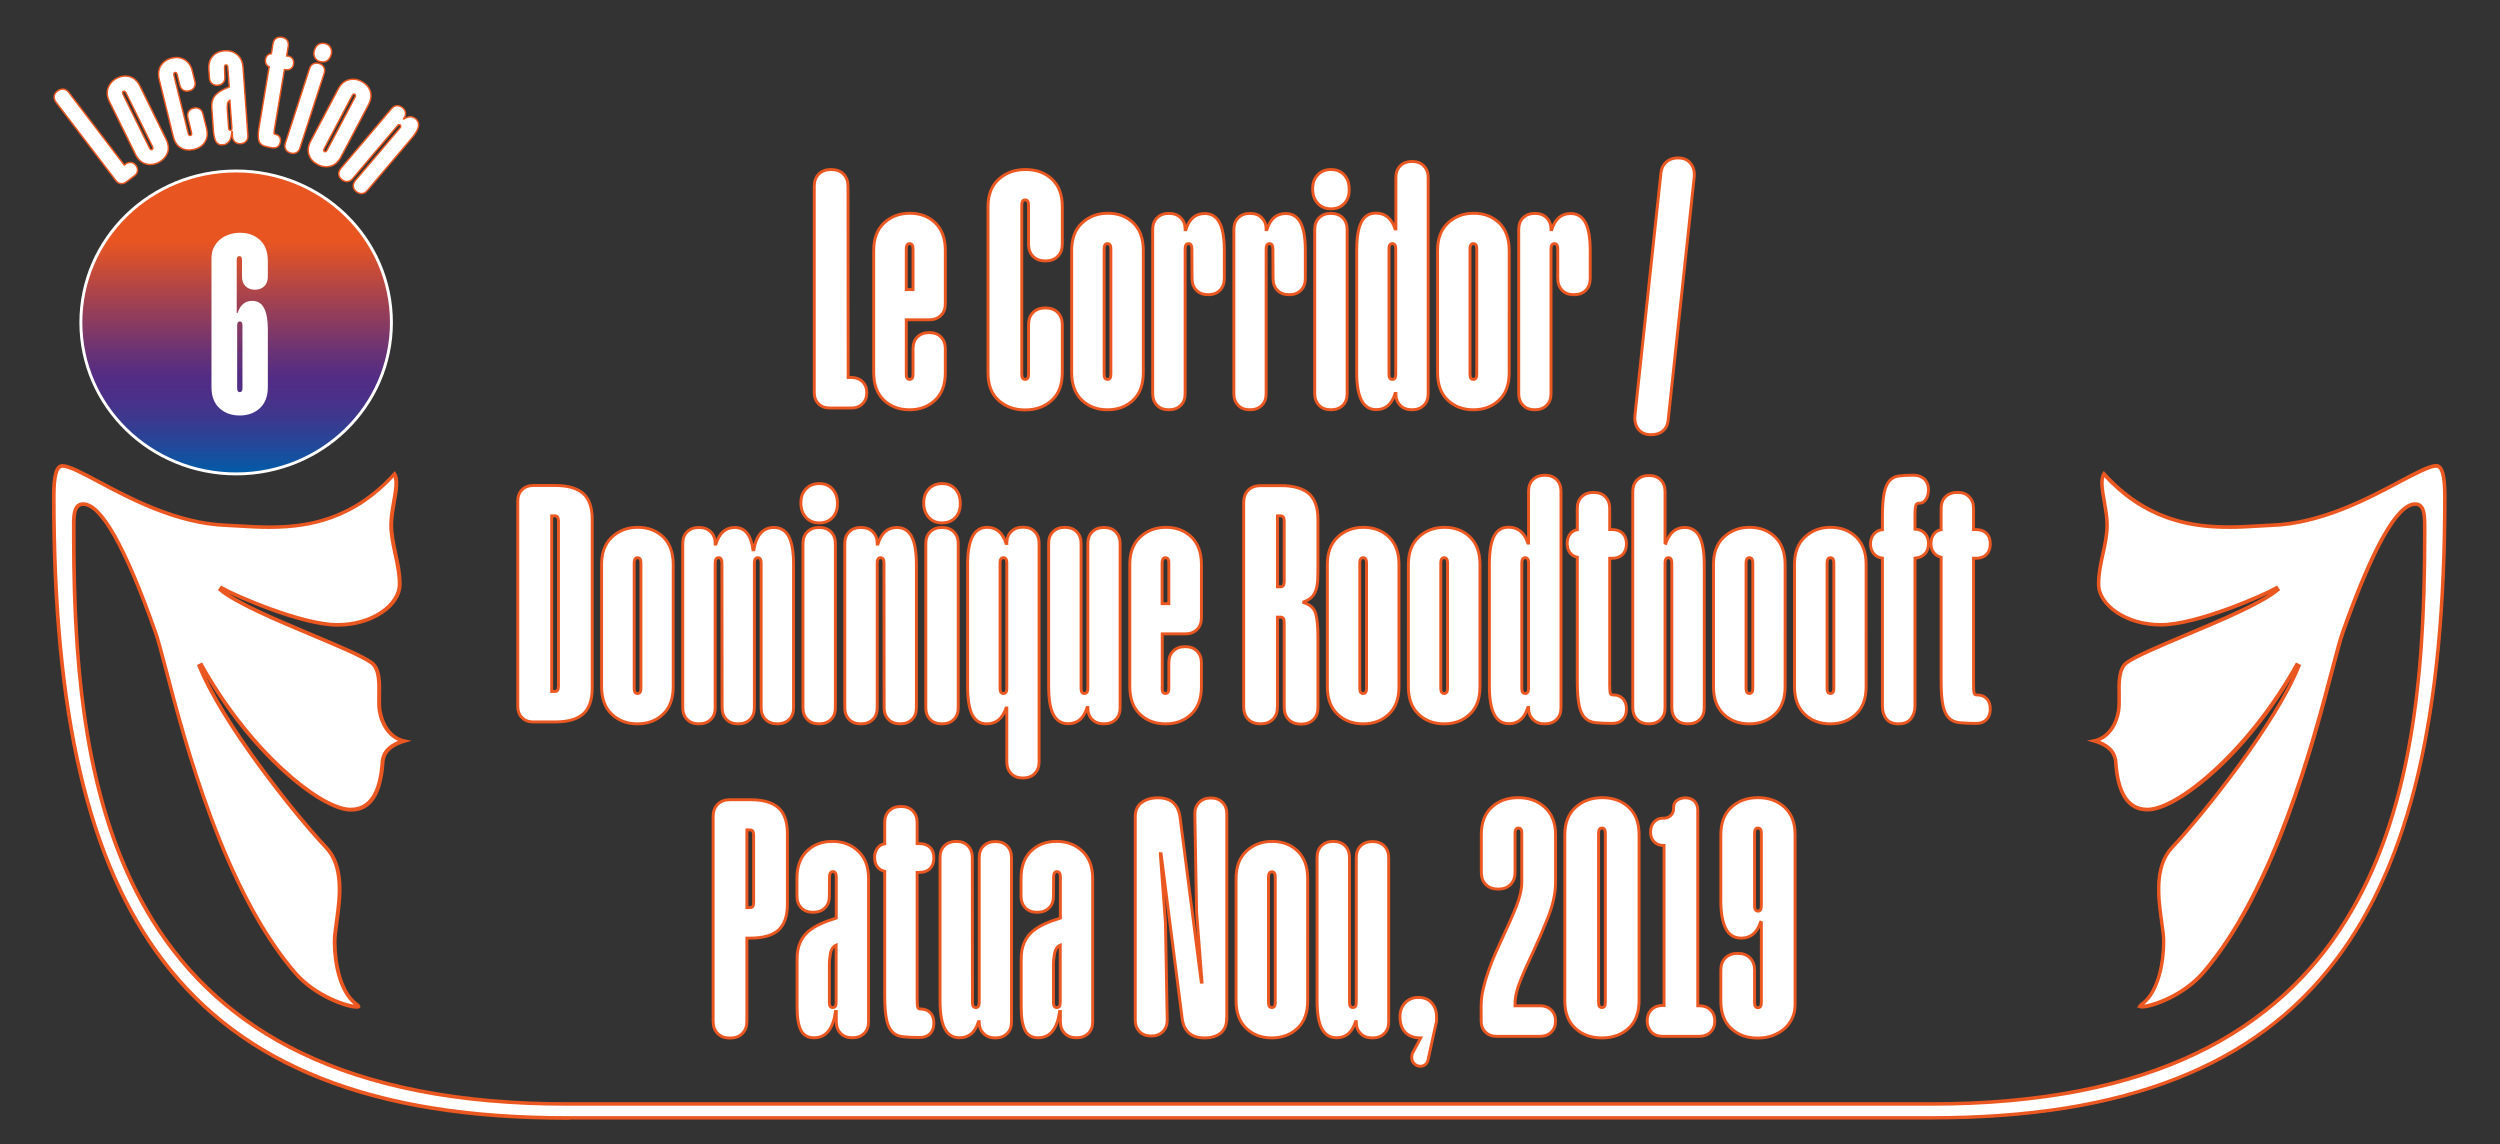
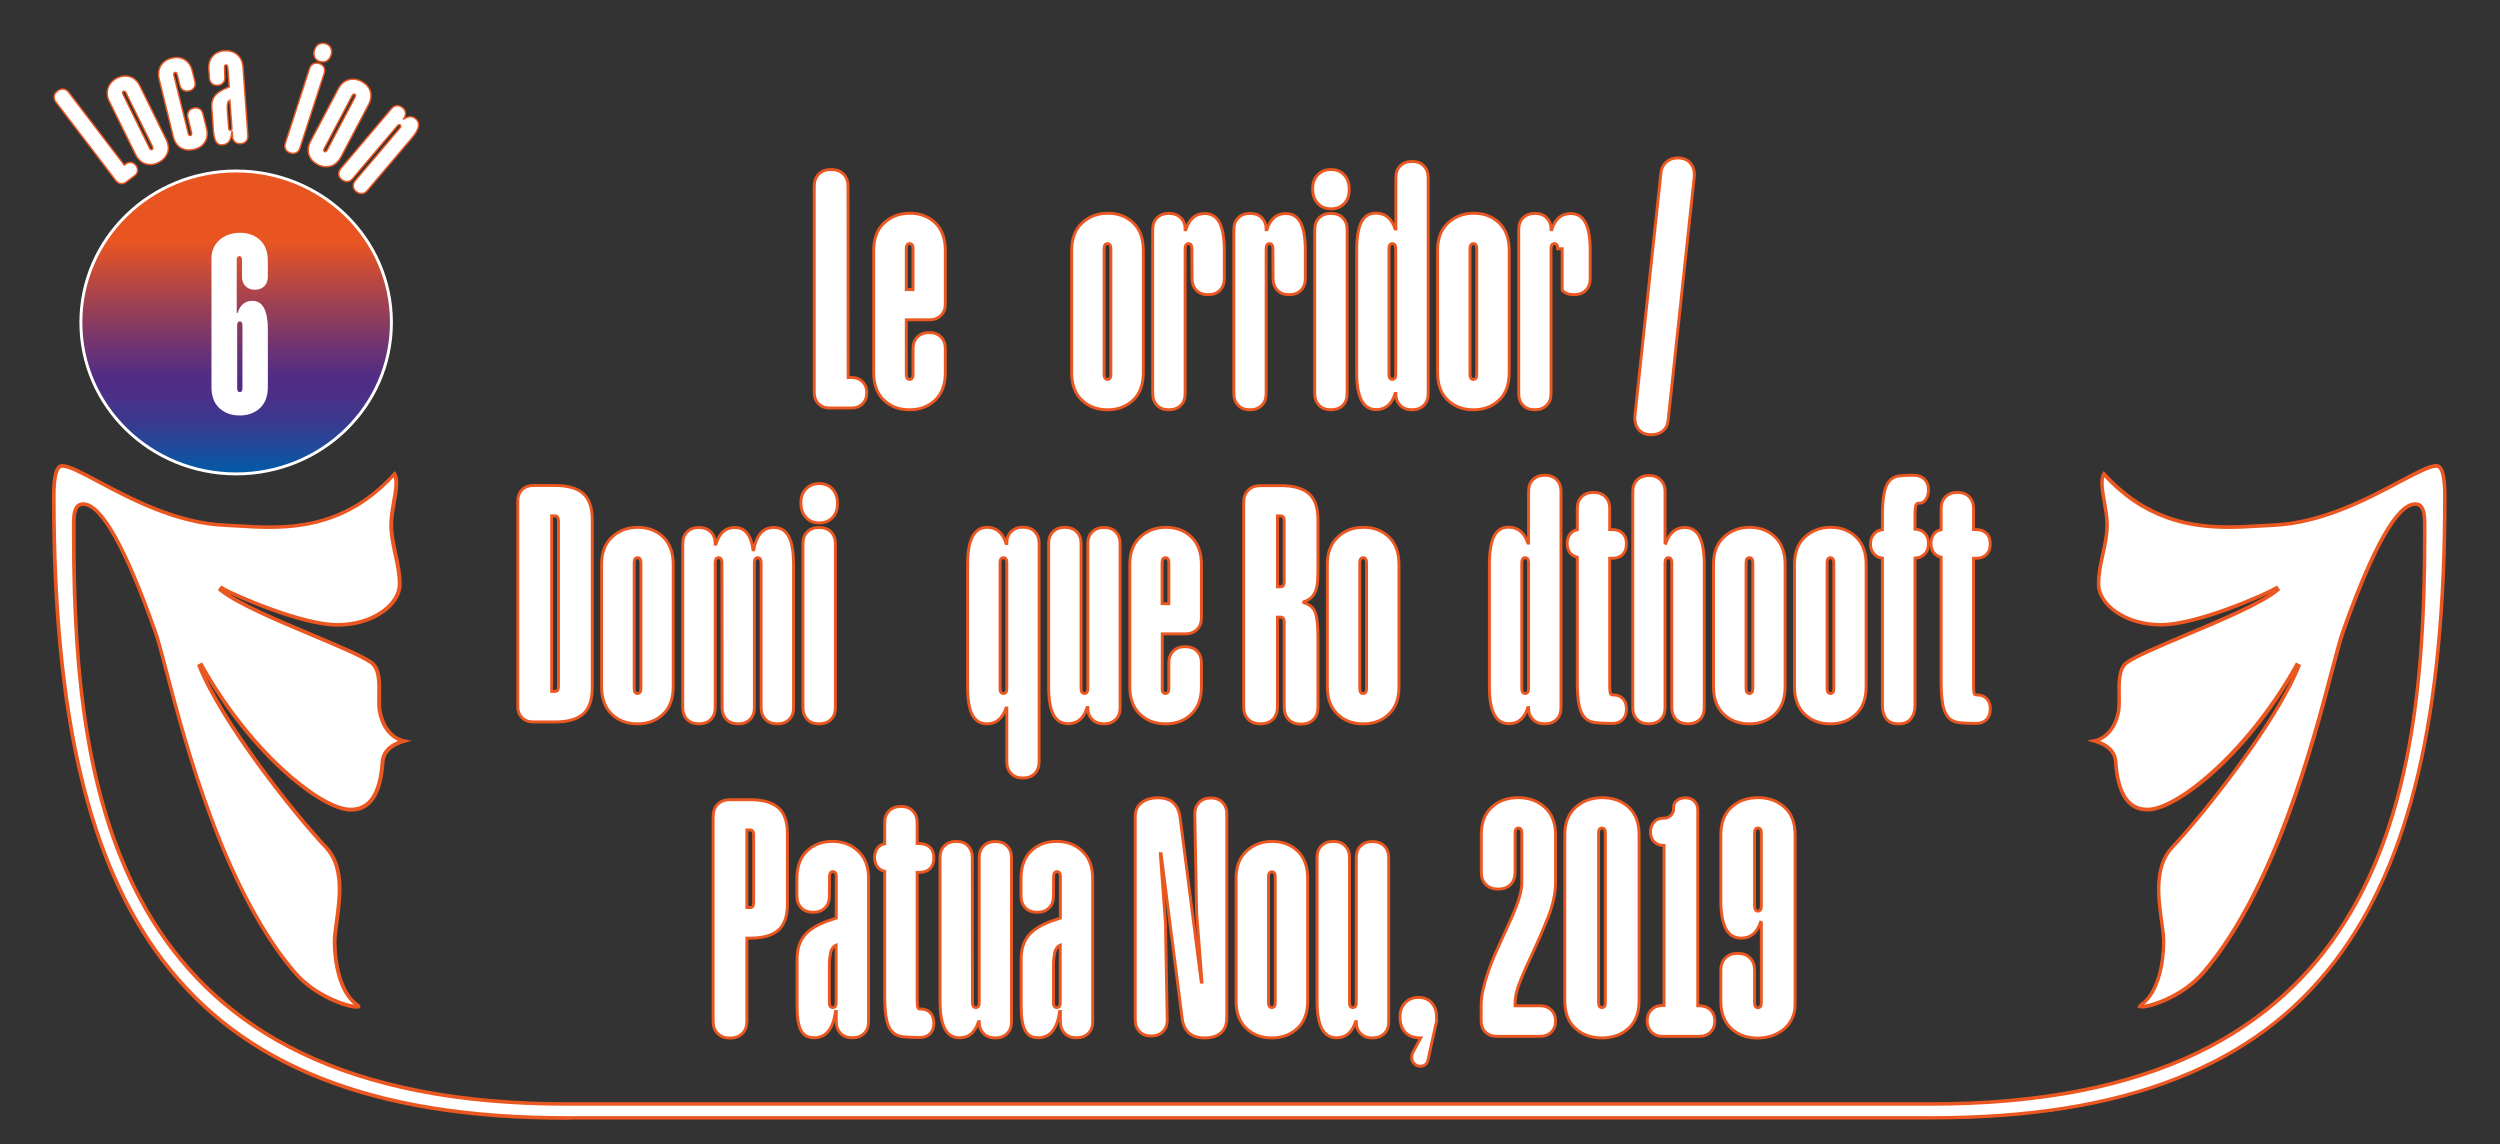
<svg xmlns="http://www.w3.org/2000/svg" version="1.1" id="Calque_1" x="0px" y="0px" viewBox="0 0 1703.4 779.5" style="enable-background:new 0 0 1703.4 779.5;" xml:space="preserve">
  <rect x="0" y="0" width="1703.4" height="779.5" fill="#333333" stroke="none" />
  <style type="text/css">
	.st0{fill:#FFFFFF;stroke:#EA5721;stroke-miterlimit:10;}
	.st1{fill:#FFFFFF;stroke:#EA5721;stroke-width:2;stroke-miterlimit:10;}
	.st2{fill:url(#SVGID_1_);stroke:#FFFFFF;stroke-width:2;stroke-miterlimit:10;}
	.st3{fill:none;}
	.st4{enable-background:new    ;}
	.st5{fill:#FFFFFF;}
</style>
  <g>
    <path class="st0" d="M84.7,112.5l0.9-0.7c1.2-0.9,2.4-1.2,3.7-1.1c1.3,0.2,2.4,0.8,3.3,2s1.2,2.4,1.1,3.7c-0.2,1.3-0.8,2.4-2,3.3   L86,124c-1.2,0.9-2.4,1.2-3.7,1.1c-1.3-0.2-2.4-0.8-3.3-2L38.2,69.7c-1-1.3-1.4-2.7-1.3-4.1c0.2-1.4,0.9-2.6,2.3-3.6   c1.3-1,2.7-1.4,4.1-1.3c1.4,0.2,2.6,1,3.6,2.3L84.7,112.5z" />
    <path class="st0" d="M113.1,94.7c1.7,3.5,2.1,6.7,1,9.5s-3.1,5-6.1,6.5s-6,1.8-8.9,0.9s-5.2-3.1-6.9-6.6L74.6,69.3   c-1.7-3.4-2-6.6-0.9-9.5s3.1-5.1,6.1-6.6s6-1.8,8.8-0.9c2.9,0.9,5.2,3.1,6.9,6.6L113.1,94.7z M85.8,63.2c-0.5-1-1.1-1.3-1.7-1   c-0.7,0.3-0.7,1-0.3,2l18.1,36.7c0.5,1,1.1,1.3,1.7,1c0.7-0.3,0.7-1,0.3-2L85.8,63.2z" />
    <path class="st0" d="M120.7,50.7c-0.3-1.1-0.8-1.5-1.5-1.3s-0.9,0.8-0.7,1.9l9.8,39.7c0.3,1.1,0.8,1.5,1.5,1.3s0.9-0.8,0.7-1.9   L128,80.1c-0.4-1.6-0.2-2.9,0.5-4.1c0.7-1.2,1.8-1.9,3.4-2.3s2.9-0.2,4.1,0.5s1.9,1.8,2.3,3.4l2.4,9.7c0.9,3.8,0.6,6.9-1.1,9.5   c-1.6,2.6-4.1,4.2-7.4,5s-6.2,0.5-8.9-1c-2.6-1.5-4.4-4.1-5.3-7.9l-9.5-38.7c-0.9-3.7-0.5-6.9,1.1-9.5c1.7-2.6,4.1-4.3,7.4-5.1   s6.2-0.5,8.8,1.1c2.6,1.5,4.4,4.2,5.3,7.9l1.7,6.9c0.4,1.6,0.2,2.9-0.5,4.1c-0.7,1.2-1.8,1.9-3.4,2.3c-1.6,0.4-2.9,0.2-4.1-0.5   s-1.9-1.8-2.3-3.4L120.7,50.7z" />
    <path class="st0" d="M153.2,52.5c0.1,1.6-0.3,2.9-1.2,3.9s-2.1,1.6-3.7,1.7c-1.6,0.1-2.9-0.3-3.9-1.2s-1.6-2.1-1.7-3.7l-0.4-5.7   c-0.3-3.9,0.6-6.9,2.6-9.2c2-2.2,4.7-3.5,8.1-3.7s6.2,0.6,8.6,2.6s3.7,4.8,4,8.6l3.3,46.5c0.1,1.6-0.3,2.9-1.2,3.9   s-2.1,1.6-3.7,1.7s-2.9-0.3-3.9-1.2c-1-0.9-1.6-2.1-1.7-3.7l-0.2-3.3H158c-0.2,2.8-0.8,5-1.8,6.5c-1.1,1.5-2.6,2.4-4.6,2.5   c-1.9,0.1-3.3-0.5-4.3-2s-1.6-4-1.9-7.5l-1.1-15.8c-0.1-2,0-3.8,0.6-5.3c0.5-1.5,1.3-2.7,2.4-3.8c1.1-1.1,2.4-2,3.9-2.8   s3.2-1.6,5-2.3l-1-13.4c-0.1-1.1-0.5-1.6-1.2-1.6c-0.7,0.1-1.1,0.6-1,1.7L153.2,52.5z M156.6,68.3c-0.9,0.5-1.5,1.4-1.6,2.7   c-0.2,1.3-0.2,2.6-0.1,3.9l0.9,12.4c0.1,1,0.5,1.5,1.2,1.5c0.7-0.1,1.1-0.6,1-1.7L156.6,68.3z" />
-     <path class="st0" d="M186,29.8c0.3-1.6,0.9-2.8,2-3.6s2.4-1,4-0.8c1.6,0.3,2.8,0.9,3.6,2s1,2.4,0.8,4l-1.1,6.7l0.8,0.1   c1.4,0.2,2.5,0.8,3.2,1.8s0.9,2.2,0.7,3.6c-0.2,1.4-0.8,2.5-1.8,3.2s-2.2,0.9-3.6,0.7l-0.8-0.1L187,88.1c-0.2,1.2-0.3,2-0.3,2.5   s0.3,0.8,0.7,0.9h0.2c1.2,0.2,2.2,0.8,2.8,1.7c0.7,0.9,0.9,2.1,0.6,3.6c-0.2,1.4-0.8,2.5-1.8,3.2s-2.1,0.9-3.5,0.7h-0.2   c-2-0.3-3.7-0.7-5.1-1.1s-2.4-1.1-3.2-2.1s-1.1-2.4-1.2-4.3c-0.1-1.8,0.1-4.4,0.7-7.6l6.7-40.1c-1-0.4-1.7-1-2.1-1.9   s-0.6-1.9-0.4-3.1c0.2-1.2,0.6-2.1,1.4-2.8c0.7-0.7,1.6-1.1,2.6-1.1L186,29.8z" />
    <path class="st0" d="M210.9,46.7c0.5-1.5,1.3-2.6,2.5-3.2c1.2-0.6,2.6-0.7,4.1-0.2s2.6,1.3,3.2,2.5s0.7,2.6,0.2,4.1l-16.5,50.9   c-0.5,1.5-1.3,2.6-2.5,3.2s-2.6,0.7-4.1,0.2s-2.6-1.3-3.2-2.5s-0.7-2.6-0.2-4.1L210.9,46.7z M214.4,33.8c0.6-1.7,1.5-3,2.9-3.7   s2.9-0.8,4.6-0.3s2.9,1.5,3.5,3c0.7,1.5,0.7,3.1,0.1,4.9l-0.1,0.2c-0.6,1.7-1.5,3-2.9,3.7s-2.9,0.8-4.6,0.3s-2.9-1.5-3.5-3   c-0.7-1.5-0.7-3.1-0.1-4.9L214.4,33.8z" />
    <path class="st0" d="M232.4,106.8c-1.8,3.4-4.2,5.6-7.1,6.4s-5.9,0.5-8.9-1.1s-5-3.8-5.9-6.7c-1-2.9-0.6-6,1.3-9.5l18.6-35.2   c1.8-3.4,4.1-5.5,7.1-6.3s5.9-0.5,8.9,1.1s4.9,3.8,5.9,6.6c0.9,2.9,0.5,6-1.3,9.4L232.4,106.8z M241.9,66.2c0.5-1,0.4-1.6-0.2-2   c-0.6-0.3-1.2,0-1.7,0.9l-19.1,36.2c-0.5,1-0.4,1.6,0.2,2c0.6,0.3,1.2,0,1.7-0.9L241.9,66.2z" />
    <path class="st0" d="M272.5,87.2c0.7-0.8,0.8-1.5,0.2-2s-1.2-0.3-1.9,0.5l-30.5,36c-1,1.2-2.2,1.9-3.6,2c-1.3,0.1-2.6-0.4-3.9-1.4   c-1.2-1-1.9-2.2-2-3.6c-0.1-1.3,0.4-2.6,1.4-3.9L266.8,74c1-1.2,2.2-1.9,3.6-2c1.3-0.1,2.6,0.4,3.9,1.4c1.2,1,1.9,2.2,2,3.6   c0.1,1.3-0.3,2.6-1.3,3.8l-0.1,0.2l0.2,0.1c3.2-2,5.9-2.1,8.2-0.1c1.6,1.4,2.2,3.1,1.8,5.3s-2,4.8-4.7,8l-30.2,35.6   c-1,1.2-2.2,1.9-3.6,2c-1.3,0.1-2.6-0.4-3.9-1.4c-1.2-1-1.9-2.2-2-3.6c-0.1-1.3,0.4-2.6,1.4-3.9L272.5,87.2z" />
  </g>
  <g>
    <path class="st1" d="M387.1,762c-67.2,0-122.3-8.8-168.4-27c-45-17.8-80.3-44.1-107.9-80.3c-50.7-66.9-74.4-167.4-74.4-316.4   c0-14.6,1.9-21.1,6.1-21.1c4.6,0,13.5,4.8,24.8,10.8c21.2,11.3,53.2,28.4,86.6,29.7c2.9,0.1,6,0.3,9.3,0.5   c6.5,0.4,13.2,0.8,20.4,0.8c24.4,0,56.2-4.1,85.3-36.4c2.6,4,1.3,11.5-0.1,19.3c-0.9,5.2-1.9,10.6-1.9,15.7   c0,6.5,1.4,12.8,2.8,19.5c1.5,6.7,3,13.7,3,21c0,6.9-4.4,13.9-12.2,19.2c-8.2,5.6-19,8.7-30.5,8.7c-24.6,0-70.2-20.1-79.1-25.2   l-0.6,0.8c11,9.2,38.5,20.7,62.7,30.9c17.6,7.4,34.3,14.4,40.4,18.9c5.6,4.1,5.5,13.9,5.3,22.5c-0.1,4-0.1,7.7,0.4,10.6   c1.5,8.8,6.7,18.4,17.1,20.4c-5.9,1.7-14.6,5.2-15.2,14.6c-1.4,21.5-8.7,32.5-21.6,32.5c-0.4,0-0.9,0-1.3,0   c-19.4-1.1-66.5-36.9-101.1-98.8l-0.9,0.4c15.1,38.3,64.5,100.6,86.5,123.9c12.3,13.1,9.3,34.7,7.1,50.5c-0.7,5.4-1.4,10-1.4,13.7   c0,14.5,3.8,34.3,14.5,42.2c1.9,1.4,1.8,1.9,1.8,2s-0.4,0.4-1.7,0.4c-7.4,0-28.9-8.1-41.8-23.1c-48.7-56.3-75.3-157.8-88.1-206.6   c-3.1-11.7-5.5-21-7.3-25.9c-20.4-57.7-36.9-87-49-87c-1.5,0-2.7,0.5-3.6,1.4c-2.7,2.7-2.6,8.9-2.6,16.1c0,0.9,0,1.9,0,2.9   c0,87.1,6.4,186.5,53.7,262.8c24.4,39.4,58.5,69.8,101.2,90.3c48,23.1,108.8,34.8,180.9,34.8h929.8c72.1,0,133-11.7,180.9-34.8   c42.8-20.6,76.8-51,101.2-90.3c47.3-76.3,53.7-175.6,53.7-262.8c0-1,0-1.9,0-2.9c0-7.2,0.1-13.4-2.6-16.1c-0.9-0.9-2.1-1.4-3.6-1.4   c-12.1,0-28.6,29.2-49,86.9c-1.8,5-4.2,14.2-7.3,25.9c-6.5,24.9-16.4,62.6-30.7,101c-17.1,45.8-36.4,81.3-57.4,105.6   c-12.9,14.9-34.4,23.1-41.8,23.1c-1.3,0-1.6-0.3-1.7-0.4c0,0-0.2-0.5,1.8-2c10.7-7.9,14.5-27.7,14.5-42.2c0-3.7-0.6-8.3-1.4-13.7   c-2.2-15.8-5.2-37.4,7.1-50.5c21.9-23.3,71.4-85.6,86.5-123.9l-0.9-0.4c-34.5,62-81.7,97.8-101.1,98.8c-0.4,0-0.9,0-1.3,0   c-12.9,0-20.2-10.9-21.6-32.5c-0.6-9.5-9.3-12.9-15.2-14.6c10.4-2,15.7-11.6,17.1-20.4c0.5-2.9,0.4-6.7,0.4-10.6   c-0.2-8.7-0.3-18.5,5.3-22.5c6.2-4.5,22.8-11.5,40.4-18.9c24.2-10.2,51.7-21.8,62.7-30.9l-0.6-0.8c-8.9,5.2-54.5,25.2-79.1,25.2   c-11.5,0-22.3-3.1-30.5-8.7c-7.7-5.3-12.2-12.3-12.2-19.2c0-7.3,1.5-14.3,3-21s2.8-13,2.8-19.5c0-5.1-1-10.5-1.9-15.7   c-1.4-7.9-2.7-15.3-0.1-19.3c29.1,32.2,60.8,36.4,85.3,36.4c7.2,0,13.9-0.4,20.4-0.8c3.3-0.2,6.3-0.4,9.3-0.5   c33.4-1.3,65.4-18.4,86.6-29.7c11.3-6,20.2-10.8,24.8-10.8c4.2,0,6.1,6.5,6.1,21.1c0,149-23.7,249.5-74.5,316.3   c-27.6,36.3-62.9,62.5-107.9,80.3c-46.1,18.2-101.2,27-168.4,27H387.1V762L387.1,762z" />
    <path class="st1" d="M1660,317.7c3.8,0,5.6,6.5,5.6,20.6c0,148.9-23.6,249.3-74.4,316c-27.5,36.2-62.7,62.4-107.7,80.2   c-46,18.2-101,27-168.2,27H387.1c-67.2,0-122.2-8.8-168.2-27c-44.9-17.7-80.2-44-107.7-80.2c-50.7-66.7-74.3-167.1-74.3-316   c0-14,1.8-20.6,5.6-20.6c4.5,0,13.3,4.7,24.5,10.7c21.2,11.3,53.3,28.4,86.8,29.7c2.9,0.1,6,0.3,9.2,0.5c6.2,0.4,13.2,0.8,20.4,0.8   c16.3,0,29.8-2.1,42.3-6.6c16.1-5.8,30.1-15.4,42.9-29.4c2.1,4,0.8,11-0.5,18.4c-0.9,5.2-1.9,10.7-1.9,15.8   c0,6.6,1.4,12.9,2.8,19.6c1.5,6.7,3,13.6,3,20.9c0,6.7-4.4,13.6-12,18.8c-8.1,5.6-18.9,8.6-30.2,8.6c-24.1,0-70.3-20.2-78.9-25.2   l-1.1,1.6c11,9.2,38.5,20.8,62.8,31c17.6,7.4,34.2,14.4,40.3,18.8c5.4,3.9,5.3,13.6,5.1,22.1c-0.1,4-0.1,7.8,0.4,10.7   c1.4,8.4,6.3,17.6,15.7,20.3c-5.8,1.9-13.2,5.7-13.8,14.5c-1.4,21.2-8.5,32-21.1,32c-0.4,0-0.8,0-1.3,0   c-10.6-0.6-27.6-10.9-45.6-27.6c-20.6-19-40.1-44.3-55-71l-1.8,0.9c15.1,38.4,64.6,100.8,86.6,124.1c12.1,12.9,9.2,34.4,7,50.1   c-0.7,5.4-1.4,10.1-1.4,13.8c0,14.6,3.9,34.6,14.7,42.6c0.9,0.7,1.3,1.1,1.4,1.3c-0.2,0-0.5,0.1-1.1,0.1c-5.9,0-27.7-7-41.4-22.9   c-20.9-24.2-40.2-59.7-57.3-105.5c-14.3-38.3-24.2-76-30.7-100.9c-3.1-11.7-5.5-21-7.3-25.9c-20.4-57.8-37-87.2-49.3-87.2   c-1.6,0-2.9,0.5-4,1.5c-2.8,2.9-2.8,9.2-2.7,16.5c0,0.9,0,1.9,0,2.9c0,55.7,3.1,99.6,9.6,138.1c8.5,49.9,23,90.8,44.1,124.9   c11.9,19.1,26,36.3,42.1,50.9c17.2,15.6,37.1,29,59.3,39.6c23.4,11.3,50.1,19.9,79.2,25.7c30.6,6.1,64.9,9.1,101.9,9.1h929.9   c37,0,71.3-3.1,101.9-9.1c29.1-5.8,55.8-14.4,79.2-25.7c22.2-10.7,42.1-24,59.3-39.6c16.1-14.6,30.3-31.8,42.1-50.9   c21.2-34.1,35.6-75,44.1-124.9c6.6-38.5,9.6-82.4,9.6-138.1c0-1,0-1.9,0-2.9c0-7.3,0.1-13.6-2.7-16.5c-1-1-2.3-1.5-4-1.5   c-12.3,0-29,29.4-49.5,87.2c-1.8,5-4.2,14.2-7.3,25.9c-12.8,48.7-39.4,150.2-88,206.4c-13.7,15.9-35.4,22.9-41.4,22.9   c-0.5,0-0.9-0.1-1.1-0.1c0.2-0.2,0.6-0.7,1.4-1.3c10.9-8.1,14.7-28,14.7-42.6c0-3.7-0.6-8.4-1.4-13.8c-2.2-15.7-5.1-37.2,7-50.1   c21.9-23.3,71.5-85.7,86.6-124.1l-1.8-0.9c-14.9,26.8-34.5,52-55,71c-18,16.7-35.1,27-45.6,27.6c-0.4,0-0.9,0-1.3,0   c-12.6,0-19.7-10.8-21.1-32c-0.6-8.9-7.9-12.6-13.8-14.5c9.5-2.7,14.3-11.9,15.7-20.3c0.5-3,0.4-6.7,0.4-10.7   c-0.2-8.5-0.3-18.2,5.1-22.1c6.1-4.4,22.7-11.4,40.3-18.8c24.3-10.2,51.8-21.8,62.8-31l-1.1-1.6c-8.6,5-54.8,25.2-78.9,25.2   c-11.4,0-22.1-3.1-30.2-8.6c-7.6-5.2-12-12.1-12-18.8c0-7.2,1.5-14.2,3-20.9c1.5-6.7,2.8-13,2.8-19.6c0-5.1-1-10.5-1.9-15.8   c-1.3-7.4-2.6-14.4-0.5-18.4c12.7,14,26.8,23.6,42.9,29.4c12.5,4.5,26,6.6,42.3,6.6c7.2,0,14.2-0.4,20.4-0.8   c3.2-0.2,6.3-0.4,9.3-0.5c33.5-1.3,65.6-18.4,86.8-29.7C1646.6,322.5,1655.5,317.7,1660,317.7" />
  </g>
  <g>
    <path class="st1" d="M403.5,468.9c0,8.1-2.1,14-6.2,17.6s-10.5,5.4-19.1,5.4h-15c-3.1,0-5.6-1-7.5-2.9s-2.9-4.4-2.9-7.5V341.2   c0-3.1,1-5.6,2.9-7.5s4.4-2.9,7.5-2.9h15.2c8.4,0,14.7,1.8,18.9,5.4c4.1,3.6,6.2,9.5,6.2,17.6L403.5,468.9L403.5,468.9z M380.5,355   c0-2.3-0.8-3.5-2.3-3.5h-2.3v119.6h2.3c1.5,0,2.3-1.1,2.3-3.5V355z" />
    <path class="st1" d="M458.7,467.9c0,8.1-2.3,14.4-6.9,18.7c-4.6,4.4-10.4,6.6-17.5,6.6s-12.9-2.2-17.5-6.6s-6.9-10.6-6.9-18.7   v-83.3c0-8,2.3-14.2,7-18.6s10.5-6.7,17.6-6.7s12.8,2.2,17.4,6.6c4.5,4.4,6.8,10.6,6.8,18.7V467.9z M436.7,383.5   c0-2.3-0.8-3.5-2.3-3.5s-2.3,1.2-2.3,3.5v85.6c0,2.3,0.8,3.4,2.3,3.4s2.3-1.1,2.3-3.4V383.5z" />
    <path class="st1" d="M491.9,383.5c0-2.3-0.8-3.5-2.3-3.5s-2.3,1.2-2.3,3.5v98.7c0,3.4-1,6.1-3,8c-2,2-4.7,3-8.1,3s-6.1-1-8-3   c-2-2-3-4.7-3-8V370.4c0-3.4,1-6.1,3-8c2-2,4.7-3,8-3c3.4,0,6.1,1,8.1,3s3,4.6,3,7.8v0.5h0.5c2.3-7.5,6.6-11.3,12.9-11.3   c6.9,0,11,5.1,12.4,15.2h0.5c0.8-4.8,2.3-8.5,4.6-11.2c2.3-2.7,5.4-4,9.2-4c4.4,0,7.8,2,10,6.1s3.3,10.5,3.3,19.2v97.5   c0,3.4-1,6.1-3,8c-2,2-4.7,3-8,3c-3.4,0-6.1-1-8.1-3s-3-4.7-3-8v-98.7c0-2.3-0.8-3.5-2.3-3.5s-2.3,1.2-2.3,3.5v98.7   c0,3.4-1,6.1-3,8c-2,2-4.7,3-8,3c-3.4,0-6.1-1-8-3c-2-2-3-4.7-3-8L491.9,383.5L491.9,383.5z" />
    <path class="st1" d="M545.7,342.4c0-3.8,1.1-6.9,3.5-9.3c2.3-2.4,5.3-3.6,9-3.6s6.7,1.2,9,3.7s3.4,5.7,3.4,9.7v0.5   c0,3.8-1.1,6.9-3.4,9.3s-5.3,3.6-9,3.6s-6.7-1.2-9-3.7s-3.5-5.7-3.5-9.7V342.4z M547.1,370.4c0-3.4,1-6.1,3-8c2-2,4.7-3,8-3   c3.4,0,6.1,1,8.1,3s3,4.7,3,8v111.8c0,3.4-1,6.1-3,8c-2,2-4.7,3-8.1,3s-6.1-1-8-3c-2-2-3-4.7-3-8V370.4z" />
-     <path class="st1" d="M602.3,383.5c0-2.3-0.8-3.5-2.3-3.5s-2.3,1.2-2.3,3.5v98.7c0,3.4-1,6.1-3,8c-2,2-4.7,3-8.1,3s-6.1-1-8-3   c-2-2-3-4.7-3-8V370.4c0-3.4,1-6.1,3-8c2-2,4.7-3,8-3c3.4,0,6.1,1,8.1,3s3,4.6,3,7.8v0.5h0.5c2.3-7.5,6.6-11.3,12.9-11.3   c4.4,0,7.8,2,10,6.1s3.3,10.5,3.3,19.2v97.5c0,3.4-1,6.1-3,8c-2,2-4.7,3-8,3c-3.4,0-6.1-1-8-3c-2-2-3-4.7-3-8L602.3,383.5   L602.3,383.5z" />
-     <path class="st1" d="M629.4,342.4c0-3.8,1.2-6.9,3.5-9.3s5.3-3.6,9-3.6s6.7,1.2,9,3.7s3.4,5.7,3.4,9.7v0.5c0,3.8-1.1,6.9-3.4,9.3   s-5.3,3.6-9,3.6s-6.7-1.2-9-3.7s-3.5-5.7-3.5-9.7V342.4z M630.8,370.4c0-3.4,1-6.1,3-8c2-2,4.7-3,8-3c3.4,0,6.1,1,8.1,3s3,4.7,3,8   v111.8c0,3.4-1,6.1-3,8c-2,2-4.7,3-8.1,3s-6.1-1-8-3c-2-2-3-4.7-3-8V370.4z" />
    <path class="st1" d="M708,519c0,3.4-1,6.1-3,8.1s-4.7,3-8,3c-3.4,0-6.1-1-8-3c-2-2-3-4.7-3-8.1v-36.6h-0.5   c-2.5,7.2-6.8,10.8-13.1,10.8c-4.4,0-7.7-2-9.9-6.1c-2.1-4.1-3.2-10.5-3.2-19.2v-83.3c0-16.9,4.4-25.3,13.3-25.3   c6.3,0,10.6,3.7,12.9,11h0.5v-0.5c0-3.1,1-5.6,3-7.6s4.7-3,8-3c3.4,0,6.1,1,8,3c2,2,3,4.7,3,8L708,519L708,519z M681.4,469.1   c0,2.3,0.8,3.4,2.3,3.4s2.3-1.1,2.3-3.4v-85.6c0-2.3-0.8-3.5-2.3-3.5s-2.3,1.2-2.3,3.5V469.1z" />
    <path class="st1" d="M736.6,469.1c0,2.3,0.8,3.4,2.3,3.4s2.3-1.1,2.3-3.4v-98.7c0-3.4,1-6.1,3-8c2-2,4.7-3,8-3c3.4,0,6.1,1,8,3   c2,2,3,4.7,3,8v111.8c0,3.4-1,6.1-3,8c-2,2-4.7,3-8,3c-3.4,0-6.1-1-8-3c-2-2-3-4.5-3-7.6v-0.5h-0.5c-2.3,7.4-6.6,11-12.9,11   c-4.4,0-7.8-2-10-6.1s-3.3-10.5-3.3-19.2v-97.5c0-3.4,1-6.1,3-8c2-2,4.7-3,8-3c3.4,0,6.1,1,8.1,3s3,4.7,3,8V469.1z" />
    <path class="st1" d="M791.8,469.1c0,2.3,0.8,3.4,2.3,3.4s2.3-1.1,2.3-3.4v-17.5c0-3.4,1-6.1,3-8c2-2,4.7-3,8.1-3s6.1,1,8.1,3   s3,4.7,3,8v16.3c0,8.1-2.3,14.4-6.9,18.7c-4.6,4.4-10.4,6.6-17.5,6.6s-12.9-2.2-17.5-6.6s-6.9-10.6-6.9-18.7v-83.3   c0-8,2.3-14.2,7-18.6s10.5-6.7,17.6-6.7s12.8,2.2,17.4,6.6c4.5,4.4,6.8,10.6,6.8,18.7v36.3c0,3.4-1,6.1-3,8c-2,2-4.7,3-8.1,3h-15.6   v37.2H791.8z M796.4,383.5c0-2.3-0.8-3.5-2.3-3.5s-2.3,1.2-2.3,3.5v27.8h4.6L796.4,383.5L796.4,383.5z" />
    <path class="st1" d="M875,424c0-2.3-0.8-3.5-2.3-3.5h-2.3v61.2c0,3.5-1,6.3-3.1,8.4s-4.9,3.1-8.4,3.1s-6.3-1-8.4-3.1   s-3.1-4.9-3.1-8.4V342.4c0-3.5,1-6.3,3.1-8.4s4.9-3.1,8.4-3.1h14c8.4,0,14.7,1.8,18.9,5.4c4.1,3.6,6.2,9.5,6.2,17.6v32.7   c0,3.4-0.1,6.4-0.2,9c-0.2,2.6-0.6,4.9-1.3,6.8c-0.7,1.9-1.7,3.5-3,4.7s-3,2.2-5.2,3v0.5c4.4,1.4,7.2,3.9,8.2,7.6s1.5,9,1.5,15.9   v47.8c0,3.5-1,6.3-3.1,8.4s-4.9,3.1-8.4,3.1s-6.3-1-8.4-3.1s-3.1-4.9-3.1-8.4L875,424L875,424z M875,355c0-2.3-0.8-3.5-2.3-3.5   h-2.3v48.3h2.3c1.5,0,2.3-1.2,2.3-3.5V355z" />
    <path class="st1" d="M953.2,467.9c0,8.1-2.3,14.4-6.9,18.7c-4.6,4.4-10.4,6.6-17.5,6.6s-12.9-2.2-17.5-6.6s-6.9-10.6-6.9-18.7   v-83.3c0-8,2.3-14.2,7-18.6s10.5-6.7,17.6-6.7s12.8,2.2,17.4,6.6c4.5,4.4,6.8,10.6,6.8,18.7V467.9z M931.1,383.5   c0-2.3-0.8-3.5-2.3-3.5s-2.3,1.2-2.3,3.5v85.6c0,2.3,0.8,3.4,2.3,3.4s2.3-1.1,2.3-3.4V383.5z" />
-     <path class="st1" d="M1008.4,467.9c0,8.1-2.3,14.4-6.9,18.7c-4.6,4.4-10.4,6.6-17.5,6.6s-12.9-2.2-17.5-6.6s-6.9-10.6-6.9-18.7   v-83.3c0-8,2.3-14.2,7-18.6s10.5-6.7,17.6-6.7s12.8,2.2,17.4,6.6c4.5,4.4,6.8,10.6,6.8,18.7V467.9z M986.3,383.5   c0-2.3-0.8-3.5-2.3-3.5s-2.3,1.2-2.3,3.5v85.6c0,2.3,0.8,3.4,2.3,3.4s2.3-1.1,2.3-3.4V383.5z" />
    <path class="st1" d="M1063.6,482.2c0,3.4-1,6.1-3,8c-2,2-4.7,3-8.1,3s-6.1-1-8-3c-2-2-3-4.5-3-7.6v-0.5h-0.5   c-2.3,7.4-6.6,11-12.9,11c-8.9,0-13.3-8.4-13.3-25.3v-83.3c0-8.7,1.1-15.1,3.2-19.2s5.4-6.1,9.9-6.1c6.3,0,10.7,3.6,13.1,10.8h0.5   v-35.2c0-3.4,1-6.1,3-8c2-2,4.7-3,8-3c3.4,0,6.1,1,8.1,3s3,4.7,3,8L1063.6,482.2L1063.6,482.2z M1036.9,469.1   c0,2.3,0.8,3.4,2.3,3.4s2.3-1.1,2.3-3.4v-85.6c0-2.3-0.8-3.5-2.3-3.5s-2.3,1.2-2.3,3.5V469.1z" />
    <path class="st1" d="M1074.7,346.5c0-3.4,1-6.1,3-8c2-2,4.7-3,8.1-3s6.1,1,8,3c2,2,3,4.7,3,8v14.3h1.6c3.1,0,5.5,0.9,7.2,2.6   c1.8,1.8,2.6,4.2,2.6,7.2c0,3.1-0.9,5.5-2.6,7.2c-1.8,1.8-4.2,2.6-7.2,2.6h-1.6v86.2c0,2.5,0.1,4.2,0.3,5.3   c0.2,1.1,0.8,1.6,1.7,1.6h0.5c2.6,0,4.8,0.8,6.4,2.5c1.7,1.7,2.5,4.1,2.5,7.1c0,3.1-0.9,5.5-2.6,7.2c-1.8,1.8-4.1,2.6-7,2.6h-0.5   c-4.3,0-7.9-0.2-10.9-0.5s-5.4-1.4-7.2-3.2c-1.8-1.8-3.2-4.6-4-8.4s-1.3-9.1-1.3-16v-85.1c-2.1-0.5-3.8-1.5-5.1-3.2   c-1.2-1.7-1.8-3.8-1.8-6.2c0-2.5,0.6-4.5,1.8-6.2c1.2-1.7,2.9-2.8,5.1-3.2V346.5z" />
    <path class="st1" d="M1139.1,383.5c0-2.3-0.8-3.5-2.3-3.5s-2.3,1.2-2.3,3.5v98.7c0,3.4-1,6.1-3,8c-2,2-4.7,3-8,3c-3.4,0-6.1-1-8-3   c-2-2-3-4.7-3-8V335c0-3.4,1-6.1,3-8c2-2,4.7-3,8-3c3.4,0,6.1,1,8,3c2,2,3,4.7,3,8v35l0.5,0.2c2.5-7.2,6.7-10.8,12.9-10.8   c4.4,0,7.8,2,10,6.1s3.3,10.5,3.3,19.2v97.5c0,3.4-1,6.1-3,8c-2,2-4.7,3-8.1,3s-6.1-1-8-3c-2-2-3-4.7-3-8V383.5z" />
    <path class="st1" d="M1216.3,467.9c0,8.1-2.3,14.4-6.9,18.7c-4.6,4.4-10.4,6.6-17.5,6.6s-12.9-2.2-17.5-6.6s-6.9-10.6-6.9-18.7   v-83.3c0-8,2.3-14.2,7-18.6s10.5-6.7,17.6-6.7s12.8,2.2,17.4,6.6c4.5,4.4,6.8,10.6,6.8,18.7V467.9z M1194.3,383.5   c0-2.3-0.8-3.5-2.3-3.5s-2.3,1.2-2.3,3.5v85.6c0,2.3,0.8,3.4,2.3,3.4s2.3-1.1,2.3-3.4V383.5z" />
    <path class="st1" d="M1271.5,467.9c0,8.1-2.3,14.4-6.9,18.7c-4.6,4.4-10.4,6.6-17.5,6.6s-12.9-2.2-17.5-6.6s-6.9-10.6-6.9-18.7   v-83.3c0-8,2.3-14.2,7-18.6s10.5-6.7,17.6-6.7s12.8,2.2,17.4,6.6c4.5,4.4,6.8,10.6,6.8,18.7V467.9L1271.5,467.9z M1249.5,383.5   c0-2.3-0.8-3.5-2.3-3.5s-2.3,1.2-2.3,3.5v85.6c0,2.3,0.8,3.4,2.3,3.4s2.3-1.1,2.3-3.4V383.5z" />
    <path class="st1" d="M1293.6,493.2c-3.8,0-6.6-1.1-8.4-3.5c-1.8-2.3-2.6-5.2-2.6-8.7V380.3c-2.5-0.3-4.4-1.3-5.9-3.1   c-1.5-1.8-2.2-3.9-2.2-6.6c0-2.6,0.7-4.8,2.2-6.6c1.5-1.8,3.4-2.8,5.9-3.1v-9c0-6.9,0.4-12.2,1.2-16s2-6.6,3.7-8.4s3.8-2.9,6.3-3.2   c2.5-0.3,5.6-0.5,9.3-0.5h0.7c3.1,0,5.5,0.9,7.4,2.6c1.8,1.8,2.8,4.2,2.8,7.2c0,2.5-0.5,4.6-1.6,6.4s-2.5,2.8-4.1,2.8h-0.7   c-1.2,0-2,0.6-2.3,1.8c-0.3,1.2-0.5,3.1-0.5,5.5v10.4c2.8,0.2,5,1.1,6.7,2.9s2.5,4.1,2.5,7s-0.8,5.3-2.5,7   c-1.7,1.8-3.9,2.7-6.7,2.9v100.5c0,3.5-0.9,6.4-2.6,8.7C1300.2,492.1,1297.4,493.2,1293.6,493.2z" />
    <path class="st1" d="M1322.6,346.5c0-3.4,1-6.1,3-8c2-2,4.7-3,8.1-3s6.1,1,8,3c2,2,3,4.7,3,8v14.3h1.6c3.1,0,5.5,0.9,7.2,2.6   c1.8,1.8,2.6,4.2,2.6,7.2c0,3.1-0.9,5.5-2.6,7.2c-1.8,1.8-4.2,2.6-7.2,2.6h-1.6v86.2c0,2.5,0.1,4.2,0.3,5.3   c0.2,1.1,0.8,1.6,1.7,1.6h0.5c2.6,0,4.8,0.8,6.4,2.5c1.7,1.7,2.5,4.1,2.5,7.1c0,3.1-0.9,5.5-2.6,7.2c-1.8,1.8-4.1,2.6-7,2.6h-0.5   c-4.3,0-7.9-0.2-10.9-0.5s-5.4-1.4-7.2-3.2c-1.8-1.8-3.2-4.6-4-8.4s-1.3-9.1-1.3-16v-85.1c-2.1-0.5-3.8-1.5-5.1-3.2   c-1.2-1.7-1.8-3.8-1.8-6.2c0-2.5,0.6-4.5,1.8-6.2s2.9-2.8,5.1-3.2V346.5z" />
  </g>
  <g>
    <path class="st1" d="M536.5,616.2c0,8.1-2.1,14-6.2,17.6s-10.5,5.4-19.1,5.4h-2.3v56.6c0,3.5-1,6.3-3.1,8.4   c-2.1,2.1-4.9,3.1-8.4,3.1s-6.3-1-8.4-3.1s-3.1-4.9-3.1-8.4V556.4c0-3.5,1-6.3,3.1-8.4c2.1-2.1,4.9-3.1,8.4-3.1h14   c8.4,0,14.7,1.8,18.9,5.4c4.1,3.6,6.2,9.5,6.2,17.6V616.2z M513.5,569c0-2.3-0.8-3.5-2.3-3.5h-2.3v52.9h2.3c1.5,0,2.3-1.1,2.3-3.4   V569z" />
    <path class="st1" d="M565.1,610.6c0,3.4-1,6.1-3,8c-2,2-4.7,3-8.1,3s-6.1-1-8-3c-2-2-3-4.7-3-8v-12c0-8.1,2.3-14.4,6.8-18.7   c4.5-4.4,10.3-6.6,17.4-6.6s12.9,2.2,17.6,6.7c4.7,4.4,7,10.7,7,18.6v97.5c0,3.4-1,6.1-3,8c-2,2-4.7,3-8,3c-3.4,0-6.1-1-8-3   c-2-2-3-4.7-3-8v-6.9h-0.5c-0.8,5.8-2.4,10.3-4.8,13.3c-2.5,3.1-5.8,4.6-9.9,4.6c-4,0-6.9-1.6-8.7-4.8s-2.8-8.5-2.8-15.9v-33.1   c0-4.3,0.7-7.9,2-10.9s3.1-5.5,5.5-7.6s5.2-3.8,8.5-5.3s6.9-2.8,10.7-4v-28.1c0-2.3-0.8-3.5-2.3-3.5s-2.3,1.2-2.3,3.5L565.1,610.6   L565.1,610.6z M569.7,644c-2,0.9-3.3,2.7-3.8,5.3s-0.8,5.3-0.8,8v26c0,2.1,0.8,3.2,2.3,3.2s2.3-1.1,2.3-3.4V644z" />
    <path class="st1" d="M602.8,560.5c0-3.4,1-6.1,3-8c2-2,4.7-3,8.1-3s6.1,1,8,3c2,2,3,4.7,3,8v14.3h1.6c3.1,0,5.5,0.9,7.2,2.6   c1.8,1.8,2.6,4.2,2.6,7.2c0,3.1-0.9,5.5-2.6,7.2c-1.8,1.8-4.2,2.6-7.2,2.6h-1.6v86.2c0,2.5,0.1,4.2,0.3,5.3   c0.2,1.1,0.8,1.6,1.7,1.6h0.5c2.6,0,4.8,0.8,6.4,2.5c1.7,1.7,2.5,4.1,2.5,7.1c0,3.1-0.9,5.5-2.6,7.2c-1.8,1.8-4.1,2.6-7,2.6h-0.5   c-4.3,0-7.9-0.2-10.9-0.5s-5.4-1.4-7.2-3.2s-3.2-4.6-4-8.4c-0.8-3.8-1.3-9.1-1.3-16v-85.1c-2.1-0.5-3.8-1.5-5.1-3.2   c-1.2-1.7-1.8-3.8-1.8-6.2c0-2.5,0.6-4.5,1.8-6.2c1.2-1.7,2.9-2.8,5.1-3.2V560.5z" />
    <path class="st1" d="M662.6,683.1c0,2.3,0.8,3.4,2.3,3.4s2.3-1.1,2.3-3.4v-98.7c0-3.4,1-6.1,3-8c2-2,4.7-3,8-3c3.4,0,6.1,1,8,3   c2,2,3,4.7,3,8v111.8c0,3.4-1,6.1-3,8c-2,2-4.7,3-8,3c-3.4,0-6.1-1-8-3c-2-2-3-4.5-3-7.6v-0.5h-0.5c-2.3,7.4-6.6,11-12.9,11   c-4.4,0-7.8-2-10-6.1s-3.3-10.5-3.3-19.2v-97.5c0-3.4,1-6.1,3-8c2-2,4.7-3,8-3c3.4,0,6.1,1,8,3c2,2,3,4.7,3,8L662.6,683.1   L662.6,683.1z" />
    <path class="st1" d="M717.8,610.6c0,3.4-1,6.1-3,8c-2,2-4.7,3-8.1,3s-6.1-1-8-3c-2-2-3-4.7-3-8v-12c0-8.1,2.3-14.4,6.8-18.7   c4.5-4.4,10.3-6.6,17.4-6.6s12.9,2.2,17.6,6.7c4.7,4.4,7,10.7,7,18.6v97.5c0,3.4-1,6.1-3,8c-2,2-4.7,3-8,3c-3.4,0-6.1-1-8-3   c-2-2-3-4.7-3-8v-6.9H722c-0.8,5.8-2.4,10.3-4.8,13.3c-2.5,3.1-5.8,4.6-9.9,4.6c-4,0-6.9-1.6-8.7-4.8s-2.8-8.5-2.8-15.9v-33.1   c0-4.3,0.7-7.9,2-10.9s3.1-5.5,5.5-7.6s5.2-3.8,8.5-5.3s6.9-2.8,10.7-4v-28.1c0-2.3-0.8-3.5-2.3-3.5s-2.3,1.2-2.3,3.5L717.8,610.6   L717.8,610.6z M722.4,644c-2,0.9-3.3,2.7-3.8,5.3s-0.8,5.3-0.8,8v26c0,2.1,0.8,3.2,2.3,3.2s2.3-1.1,2.3-3.4V644z" />
    <path class="st1" d="M835.8,694.1c0,4.3-1.4,7.6-4.1,9.8s-6.4,3.3-11,3.3c-8.9,0-14-4.4-15.2-13.1l-14.4-112.4h-0.5l3.5,47.2   l1.2,66.2c0,3.2-1,5.8-3,7.8s-4.6,3-7.8,3c-3.4,0-6.1-1-8-3c-2-2-3-4.6-3-7.8V556.4c0-4.1,1.4-7.3,4.3-9.5   c2.8-2.2,6.6-3.3,11.2-3.3c8.7,0,13.7,4.3,15,12.9l14.5,112.7h0.5l-3.7-47.8l-1.2-66.9c0-3.2,1-5.8,3-7.8s4.7-3,8-3   c3.2,0,5.8,1,7.8,3s3,4.6,3,7.8v139.6H835.8z" />
    <path class="st1" d="M891,681.9c0,8.1-2.3,14.4-6.9,18.7s-10.4,6.6-17.5,6.6s-12.9-2.2-17.5-6.6s-6.9-10.6-6.9-18.7v-83.3   c0-8,2.3-14.2,7-18.6c4.7-4.4,10.5-6.7,17.6-6.7s12.8,2.2,17.4,6.6c4.5,4.4,6.8,10.6,6.8,18.7V681.9z M868.9,597.5   c0-2.3-0.8-3.5-2.3-3.5s-2.3,1.2-2.3,3.5v85.6c0,2.3,0.8,3.4,2.3,3.4s2.3-1.1,2.3-3.4V597.5z" />
    <path class="st1" d="M919.5,683.1c0,2.3,0.8,3.4,2.3,3.4s2.3-1.1,2.3-3.4v-98.7c0-3.4,1-6.1,3-8c2-2,4.7-3,8-3c3.4,0,6.1,1,8.1,3   s3,4.7,3,8v111.8c0,3.4-1,6.1-3,8c-2,2-4.7,3-8.1,3s-6.1-1-8-3c-2-2-3-4.5-3-7.6v-0.5h-0.5c-2.3,7.4-6.6,11-12.9,11   c-4.4,0-7.8-2-10-6.1s-3.3-10.5-3.3-19.2v-97.5c0-3.4,1-6.1,3-8c2-2,4.7-3,8-3c3.4,0,6.1,1,8.1,3s3,4.7,3,8V683.1z" />
    <path class="st1" d="M966.4,679.6c3.8,0,6.9,1.2,9.1,3.7s3.3,5.6,3.3,9.4v0.9c0,0.8,0,1.5,0,2.2s-0.2,1.4-0.5,2.2l-5.3,24.2   c-0.3,1.5-1,2.6-2,3.3s-2.1,1-3.3,1c-1.7,0-3.2-0.7-4.5-2.2s-1.6-3.6-1-6.3l5.8-10.8c-4.6,0-8.1-1.3-10.5-3.8s-3.6-6.1-3.6-10.7   c0-3.8,1.2-7,3.5-9.4C959.7,680.9,962.7,679.6,966.4,679.6z" />
    <path class="st1" d="M1009.2,685.2c0-3.7,0.5-7.5,1.4-11.4s2.1-7.9,3.5-12s3-8,4.7-12c1.8-3.9,3.5-7.7,5.2-11.4   c3.5-7.5,6.6-14.4,9.1-20.7s3.8-11.9,3.8-16.8v-33.3c0-2.3-0.8-3.4-2.3-3.4s-2.3,1.1-2.3,3.4v26.7c0,3.5-1,6.3-3.1,8.4   c-2.1,2.1-4.9,3.1-8.4,3.1c-3.5,0-6.3-1-8.4-3.1s-3.1-4.9-3.1-8.4v-25.5c0-8.1,2.3-14.4,7-18.7c4.7-4.4,10.7-6.6,18.1-6.6   s13.5,2.2,18.3,6.7c4.8,4.4,7.2,10.7,7.2,18.6V601c0,7.4-1.7,15.2-4.9,23.5c-3.3,8.3-6.8,16.4-10.5,24.4   c-3.2,6.7-6.1,13.1-8.5,19.1c-2.5,6-3.7,11.3-3.7,15.9v1.4h17.2c3.1,0,5.6,1,7.5,2.9s2.9,4.4,2.9,7.5s-1,5.6-2.9,7.5   s-4.4,2.9-7.5,2.9h-29.9c-3.1,0-5.6-1-7.5-2.9s-2.9-4.4-2.9-7.5L1009.2,685.2L1009.2,685.2z" />
    <path class="st1" d="M1116.8,681.9c0,8.1-2.4,14.4-7.1,18.7c-4.8,4.4-10.8,6.6-18.2,6.6c-7.4,0-13.4-2.2-18.2-6.6   c-4.8-4.4-7.1-10.6-7.1-18.7V568.8c0-8,2.4-14.2,7.2-18.6c4.8-4.4,10.9-6.7,18.3-6.7s13.4,2.2,18.1,6.6c4.7,4.4,7,10.6,7,18.7   L1116.8,681.9L1116.8,681.9z M1093.8,567.6c0-2.3-0.8-3.4-2.3-3.4s-2.3,1.1-2.3,3.4v115.5c0,2.3,0.8,3.4,2.3,3.4s2.3-1.1,2.3-3.4   V567.6z" />
    <path class="st1" d="M1122.3,695.5c0-3.1,1-5.6,2.9-7.5s4.4-2.9,7.5-2.9h1.1v-109c-2.8,0-5-0.8-6.7-2.5s-2.5-3.9-2.5-6.7   s0.8-5,2.4-6.8s3.6-2.6,5.9-2.6h0.7c1.8,0,3.4-0.6,4.7-1.8c1.3-1.2,2-2.8,2-4.6v-0.9c0-2.1,0.8-3.8,2.4-4.9   c1.6-1.1,3.5-1.7,5.6-1.7c2.6,0,4.7,0.8,6.2,2.3s2.3,3.6,2.3,6.2v133.2h1.2c3.1,0,5.6,1,7.5,2.9s2.9,4.4,2.9,7.5s-1,5.6-2.9,7.5   s-4.4,2.9-7.5,2.9h-25.3c-3.1,0-5.6-1-7.5-2.9C1123.3,701.1,1122.3,698.6,1122.3,695.5z" />
    <path class="st1" d="M1197.8,543.5c7.4,0,13.4,2.2,18.2,6.6c4.8,4.4,7.1,10.6,7.1,18.7v115.5c0,3.7-0.7,6.9-2.1,9.8   c-1.4,2.8-3.2,5.2-5.5,7.1c-2.3,1.9-5,3.4-8,4.5c-3.1,1.1-6.4,1.6-9.9,1.6c-7.4,0-13.4-2.2-18.1-6.6c-4.7-4.4-7-10.6-7-18.7v-20.9   c0-3.5,1-6.3,3.1-8.4c2.1-2.1,4.9-3.1,8.4-3.1s6.3,1,8.4,3.1s3.1,4.9,3.1,8.4v22.1c0,2.3,0.8,3.4,2.3,3.4s2.3-1.1,2.3-3.4v-54.6   l-0.5-0.2c-2.5,7.2-6.8,10.8-13.1,10.8c-4.9,0-8.5-2.2-10.7-6.7c-2.2-4.4-3.3-10.7-3.3-18.6v-45.1c0-8.1,2.4-14.4,7.1-18.7   C1184.4,545.7,1190.4,543.5,1197.8,543.5z M1200.1,567.6c0-2.3-0.8-3.4-2.3-3.4s-2.3,1.1-2.3,3.4v49.7c0,2.3,0.8,3.5,2.3,3.5   s2.3-1.2,2.3-3.5V567.6z" />
  </g>
  <g>
    <path class="st1" d="M577.9,257.2h2.3c3.1,0,5.6,1,7.5,2.9s2.9,4.4,2.9,7.5s-1,5.6-2.9,7.5s-4.4,2.9-7.5,2.9h-15   c-3.1,0-5.6-1-7.5-2.9s-2.9-4.4-2.9-7.5V127c0-3.5,1-6.3,3.1-8.4s4.9-3.1,8.4-3.1s6.3,1,8.4,3.1s3.1,4.9,3.1,8.4L577.9,257.2   L577.9,257.2z" />
    <path class="st1" d="M617.5,255.1c0,2.3,0.8,3.4,2.3,3.4s2.3-1.1,2.3-3.4v-17.5c0-3.4,1-6.1,3-8c2-2,4.7-3,8-3c3.4,0,6.1,1,8,3   c2,2,3,4.7,3,8v16.3c0,8.1-2.3,14.4-6.9,18.7c-4.6,4.4-10.4,6.6-17.5,6.6s-12.9-2.2-17.5-6.6s-6.9-10.6-6.9-18.7v-83.3   c0-8,2.3-14.2,7-18.6c4.7-4.4,10.5-6.7,17.6-6.7s12.8,2.2,17.4,6.6c4.5,4.4,6.8,10.6,6.8,18.7v36.3c0,3.4-1,6.1-3,8c-2,2-4.7,3-8,3   h-15.6L617.5,255.1L617.5,255.1z M622.1,169.5c0-2.3-0.8-3.5-2.3-3.5s-2.3,1.2-2.3,3.5v27.8h4.6L622.1,169.5L622.1,169.5z" />
-     <path class="st1" d="M700.8,139.6c0-2.3-0.8-3.4-2.3-3.4s-2.3,1.1-2.3,3.4v115.5c0,2.3,0.8,3.4,2.3,3.4s2.3-1.1,2.3-3.4v-33.8   c0-3.5,1-6.3,3.1-8.4c2.1-2.1,4.9-3.1,8.4-3.1s6.3,1,8.4,3.1s3.1,4.9,3.1,8.4V254c0,8.1-2.4,14.4-7.1,18.7   c-4.8,4.4-10.8,6.6-18.2,6.6c-7.4,0-13.4-2.2-18.2-6.6c-4.8-4.4-7.1-10.6-7.1-18.7V140.8c0-8,2.4-14.2,7.2-18.6   c4.8-4.4,10.9-6.7,18.3-6.7s13.4,2.2,18.1,6.6s7,10.6,7,18.7v25.5c0,3.5-1,6.3-3.1,8.4c-2.1,2.1-4.9,3.1-8.4,3.1s-6.3-1-8.4-3.1   s-3.1-4.9-3.1-8.4L700.8,139.6L700.8,139.6z" />
    <path class="st1" d="M779,253.9c0,8.1-2.3,14.4-6.9,18.7c-4.6,4.4-10.4,6.6-17.5,6.6s-12.9-2.2-17.5-6.6s-6.9-10.6-6.9-18.7v-83.3   c0-8,2.3-14.2,7-18.6c4.7-4.4,10.5-6.7,17.6-6.7s12.8,2.2,17.4,6.6c4.5,4.4,6.8,10.6,6.8,18.7V253.9z M756.9,169.5   c0-2.3-0.8-3.5-2.3-3.5s-2.3,1.2-2.3,3.5v85.6c0,2.3,0.8,3.4,2.3,3.4s2.3-1.1,2.3-3.4V169.5z" />
    <path class="st1" d="M812.1,169.5c0-2.3-0.8-3.5-2.3-3.5s-2.3,1.2-2.3,3.5v98.7c0,3.4-1,6.1-3,8c-2,2-4.7,3-8.1,3s-6.1-1-8-3   c-2-2-3-4.7-3-8V156.4c0-3.4,1-6.1,3-8c2-2,4.7-3,8-3c3.4,0,6.1,1,8.1,3s3,4.5,3,7.6v0.5h0.5c2.3-7.4,6.6-11,12.9-11   c4.4,0,7.8,2,10,6.1c2.2,4.1,3.3,10.5,3.3,19.2v18.9c0,3.4-1,6.1-3,8.1s-4.7,3-8,3c-3.4,0-6.1-1-8-3c-2-2-3-4.7-3-8.1L812.1,169.5   L812.1,169.5z" />
    <path class="st1" d="M867.3,169.5c0-2.3-0.8-3.5-2.3-3.5s-2.3,1.2-2.3,3.5v98.7c0,3.4-1,6.1-3,8c-2,2-4.7,3-8,3c-3.4,0-6.1-1-8-3   c-2-2-3-4.7-3-8V156.4c0-3.4,1-6.1,3-8c2-2,4.7-3,8-3c3.4,0,6.1,1,8,3c2,2,3,4.5,3,7.6v0.5h0.5c2.3-7.4,6.6-11,12.9-11   c4.4,0,7.8,2,10,6.1c2.2,4.1,3.3,10.5,3.3,19.2v18.9c0,3.4-1,6.1-3,8.1s-4.7,3-8,3c-3.4,0-6.1-1-8-3c-2-2-3-4.7-3-8.1L867.3,169.5   L867.3,169.5z" />
    <path class="st1" d="M894.4,128.4c0-3.8,1.2-6.9,3.5-9.3s5.3-3.6,9-3.6s6.7,1.2,9,3.7s3.4,5.7,3.4,9.7v0.5c0,3.8-1.1,6.9-3.4,9.3   c-2.3,2.4-5.3,3.6-9,3.6s-6.7-1.2-9-3.7s-3.5-5.7-3.5-9.7V128.4z M895.8,156.4c0-3.4,1-6.1,3-8c2-2,4.7-3,8-3c3.4,0,6.1,1,8.1,3   s3,4.7,3,8v111.8c0,3.4-1,6.1-3,8c-2,2-4.7,3-8.1,3s-6.1-1-8-3c-2-2-3-4.7-3-8V156.4z" />
    <path class="st1" d="M973.1,268.2c0,3.4-1,6.1-3,8c-2,2-4.7,3-8,3c-3.4,0-6.1-1-8-3c-2-2-3-4.5-3-7.6v-0.5h-0.5   c-2.3,7.4-6.6,11-12.9,11c-8.9,0-13.3-8.4-13.3-25.3v-83.3c0-8.7,1.1-15.1,3.2-19.2s5.4-6.1,9.9-6.1c6.3,0,10.7,3.6,13.1,10.8h0.5   v-35c0-3.4,1-6.1,3-8c2-2,4.7-3,8-3c3.4,0,6.1,1,8,3c2,2,3,4.7,3,8L973.1,268.2L973.1,268.2z M946.4,255.1c0,2.3,0.8,3.4,2.3,3.4   s2.3-1.1,2.3-3.4v-85.6c0-2.3-0.8-3.5-2.3-3.5s-2.3,1.2-2.3,3.5V255.1z" />
    <path class="st1" d="M1028.3,253.9c0,8.1-2.3,14.4-6.9,18.7c-4.6,4.4-10.4,6.6-17.5,6.6s-12.9-2.2-17.5-6.6s-6.9-10.6-6.9-18.7   v-83.3c0-8,2.3-14.2,7-18.6c4.7-4.4,10.5-6.7,17.6-6.7s12.8,2.2,17.4,6.6c4.5,4.4,6.8,10.6,6.8,18.7V253.9z M1006.2,169.5   c0-2.3-0.8-3.5-2.3-3.5s-2.3,1.2-2.3,3.5v85.6c0,2.3,0.8,3.4,2.3,3.4s2.3-1.1,2.3-3.4V169.5z" />
-     <path class="st1" d="M1061.4,169.5c0-2.3-0.8-3.5-2.3-3.5s-2.3,1.2-2.3,3.5v98.7c0,3.4-1,6.1-3,8c-2,2-4.7,3-8,3c-3.4,0-6.1-1-8-3   c-2-2-3-4.7-3-8V156.4c0-3.4,1-6.1,3-8c2-2,4.7-3,8-3c3.4,0,6.1,1,8,3c2,2,3,4.5,3,7.6v0.5h0.5c2.3-7.4,6.6-11,12.9-11   c4.4,0,7.8,2,10,6.1c2.2,4.1,3.3,10.5,3.3,19.2v18.9c0,3.4-1,6.1-3,8.1s-4.7,3-8.1,3s-6.1-1-8-3c-2-2-3-4.7-3-8.1V169.5z" />
+     <path class="st1" d="M1061.4,169.5c0-2.3-0.8-3.5-2.3-3.5s-2.3,1.2-2.3,3.5v98.7c0,3.4-1,6.1-3,8c-2,2-4.7,3-8,3c-3.4,0-6.1-1-8-3   c-2-2-3-4.7-3-8V156.4c0-3.4,1-6.1,3-8c2-2,4.7-3,8-3c3.4,0,6.1,1,8,3c2,2,3,4.5,3,7.6v0.5h0.5c2.3-7.4,6.6-11,12.9-11   c4.4,0,7.8,2,10,6.1c2.2,4.1,3.3,10.5,3.3,19.2v18.9c0,3.4-1,6.1-3,8.1s-4.7,3-8.1,3s-6.1-1-8-3V169.5z" />
    <path class="st1" d="M1136.6,286.4c-0.3,3.1-1.5,5.5-3.6,7.2c-2.1,1.8-4.7,2.6-7.9,2.6c-4,0-6.9-1.3-8.9-3.9   c-1.9-2.6-2.6-5.8-2.2-9.4l17.7-165.1c0.3-3.1,1.5-5.5,3.6-7.4c2.1-1.8,4.7-2.8,7.9-2.8c3.8,0,6.7,1.2,8.7,3.7s2.8,5.5,2.5,9.2   L1136.6,286.4z" />
  </g>
  <linearGradient id="SVGID_1_" gradientUnits="userSpaceOnUse" x1="160.943" y1="174.286" x2="160.943" y2="-32.114" gradientTransform="matrix(1 0 0 1 0 148.614)">
    <stop offset="0" style="stop-color:#005CA8" />
    <stop offset="8.419397e-02" style="stop-color:#204A9B" />
    <stop offset="0.177" style="stop-color:#3B398F" />
    <stop offset="0.258" style="stop-color:#4C2F88" />
    <stop offset="0.319" style="stop-color:#522C85" />
    <stop offset="0.409" style="stop-color:#6B3374" />
    <stop offset="0.599" style="stop-color:#AC444A" />
    <stop offset="0.767" style="stop-color:#E95521" />
  </linearGradient>
  <ellipse class="st2" cx="160.9" cy="219.7" rx="105.8" ry="103.2" />
  <rect x="121.3" y="154.2" class="st3" width="84.1" height="158.8" />
  <g class="st4">
    <path class="st5" d="M161.9,213.2c1.8-5.5,5.1-8.2,10-8.2c3.7,0,6.4,1.7,8.1,5.1c1.7,3.4,2.5,8.1,2.5,14.2v39.5   c0,6.2-1.8,10.9-5.4,14.3c-3.6,3.3-8.2,5-13.8,5s-10.2-1.7-13.8-5s-5.4-8.1-5.4-14.3V176c0-2.8,0.5-5.3,1.6-7.4   c1.1-2.2,2.5-4,4.2-5.4c1.8-1.5,3.8-2.6,6.2-3.4c2.4-0.8,4.9-1.2,7.4-1.2c5.6,0,10.2,1.7,13.7,5c3.6,3.3,5.3,8.1,5.3,14.3v10.7   c0,2.7-0.8,4.8-2.4,6.4c-1.6,1.6-3.7,2.4-6.4,2.4s-4.8-0.8-6.4-2.4c-1.6-1.6-2.4-3.7-2.4-6.4v-11.5c0-1.8-0.6-2.6-1.8-2.6   s-1.8,0.9-1.8,2.6v36.2L161.9,213.2z M161.6,264.6c0,1.8,0.6,2.6,1.8,2.6s1.8-0.9,1.8-2.6v-43c0-1.8-0.6-2.6-1.8-2.6   s-1.8,0.9-1.8,2.6V264.6z" />
  </g>
</svg>